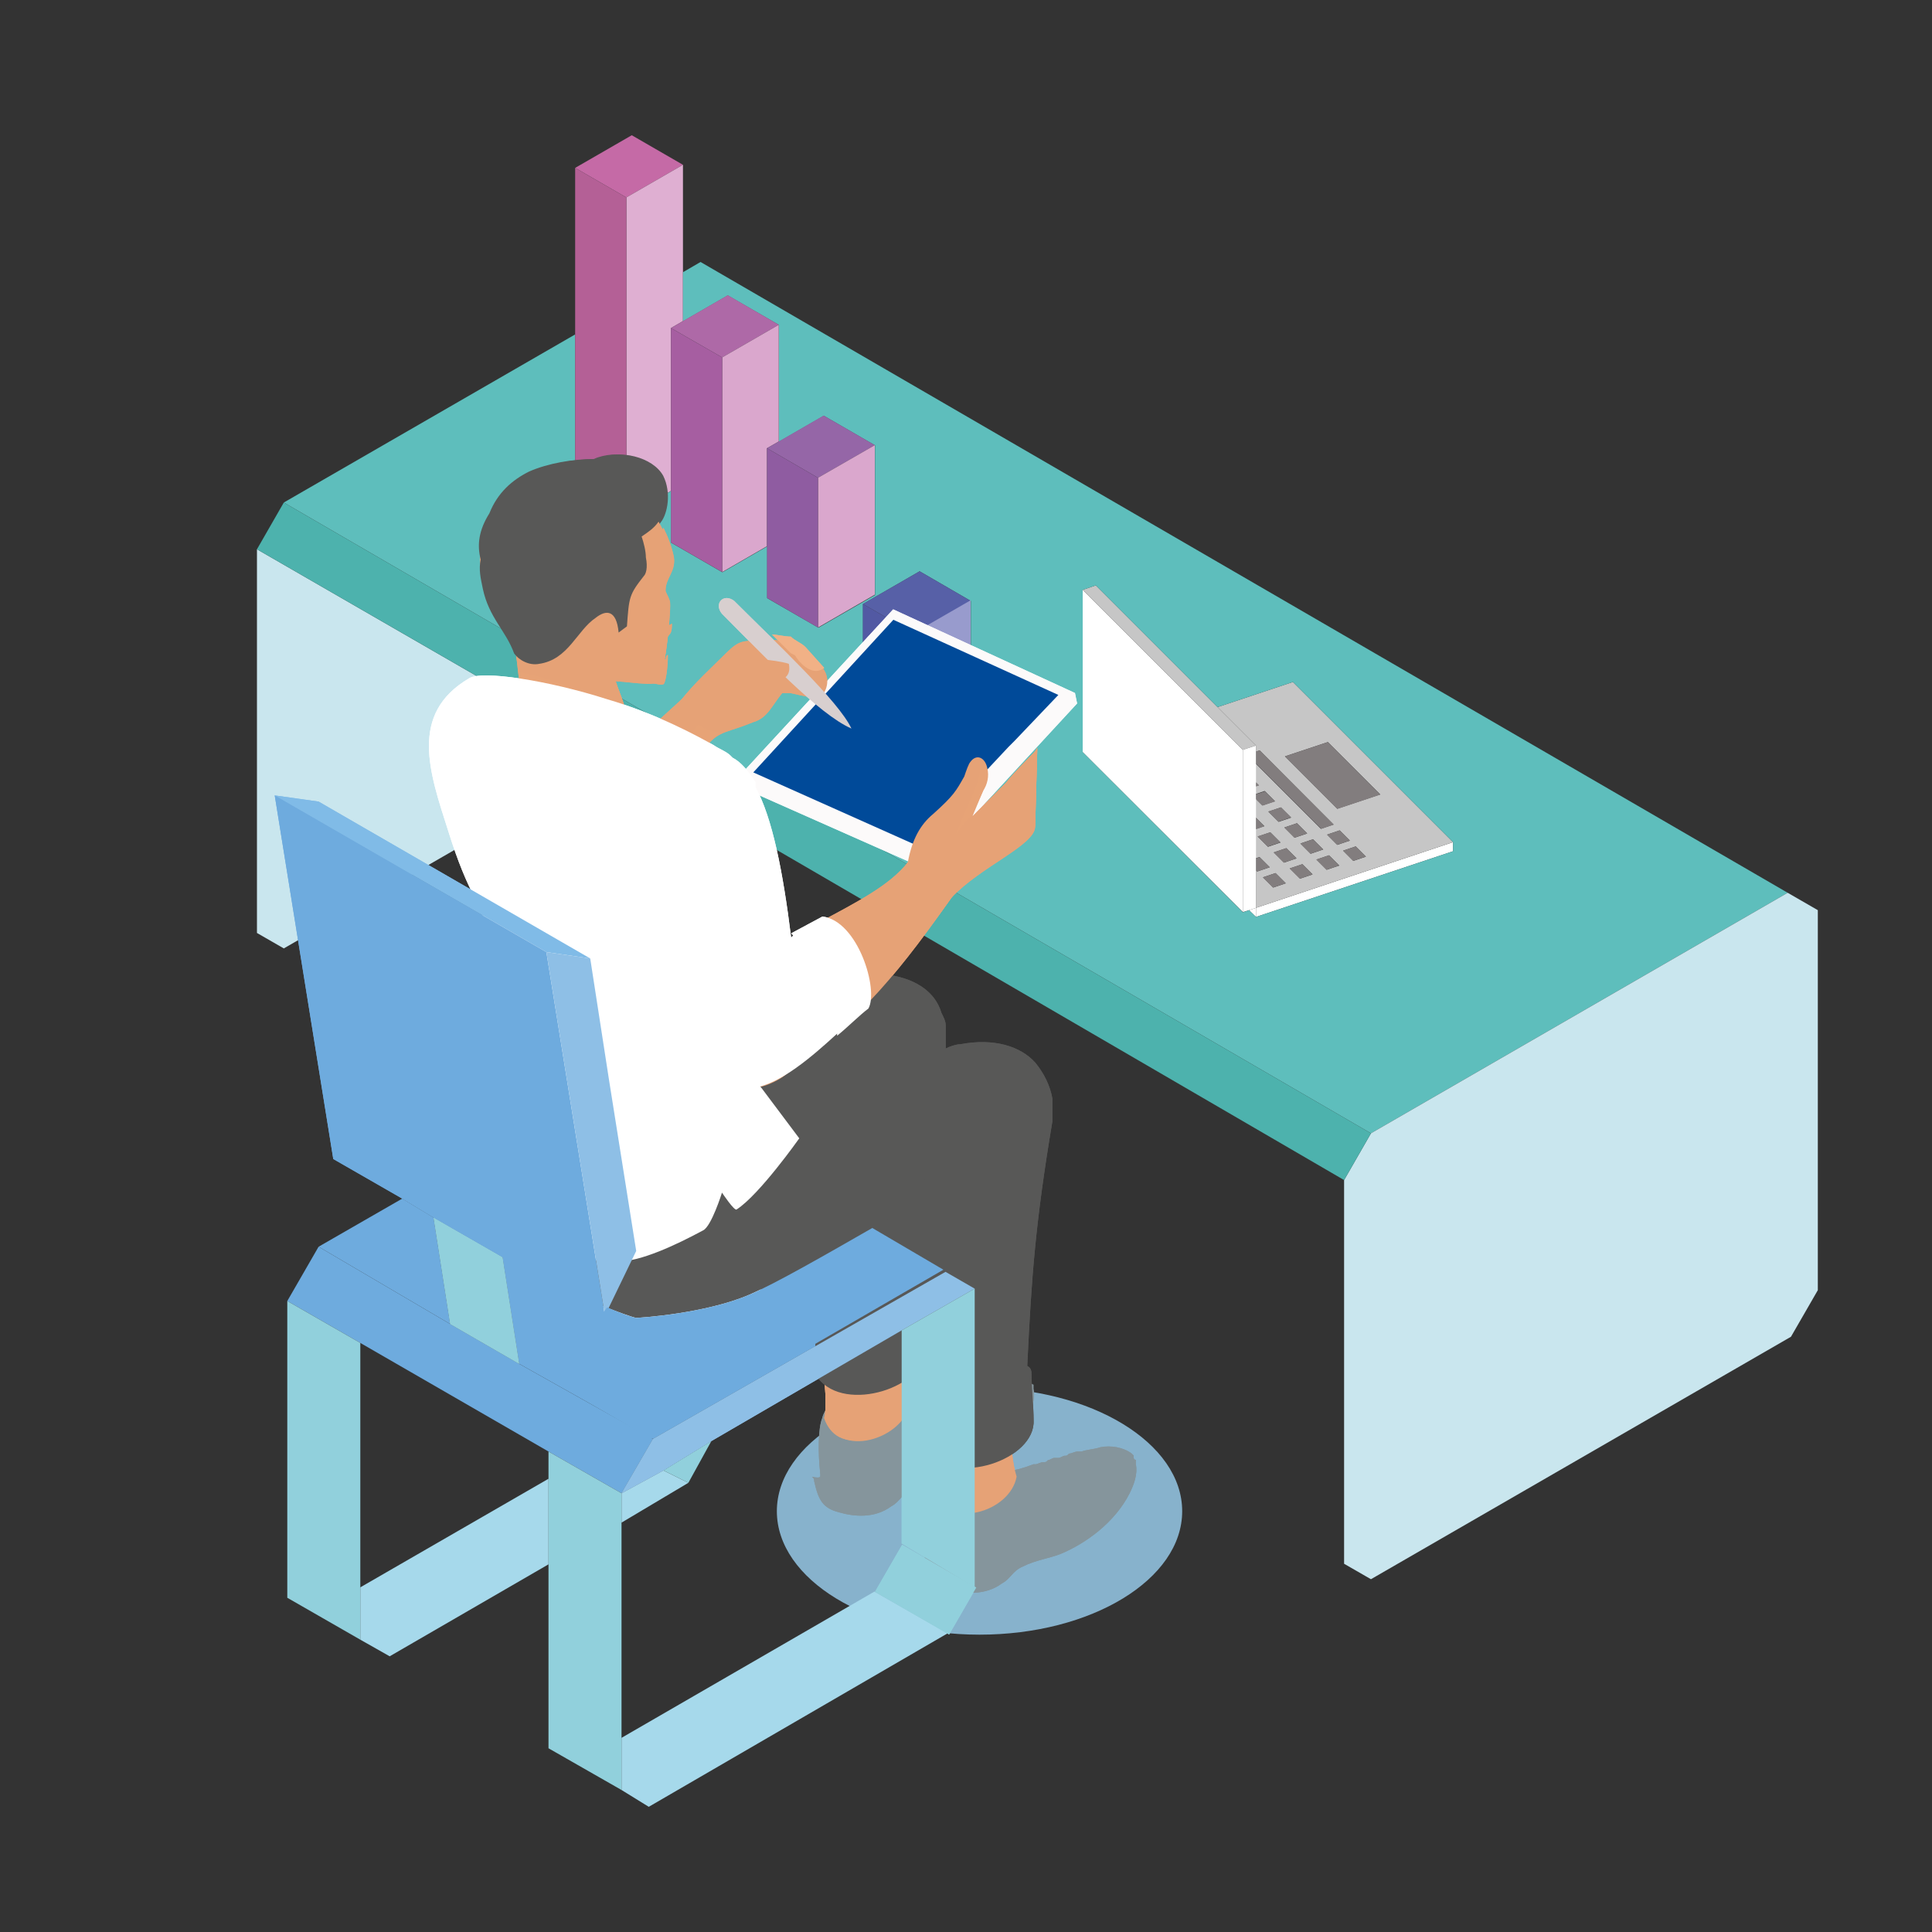
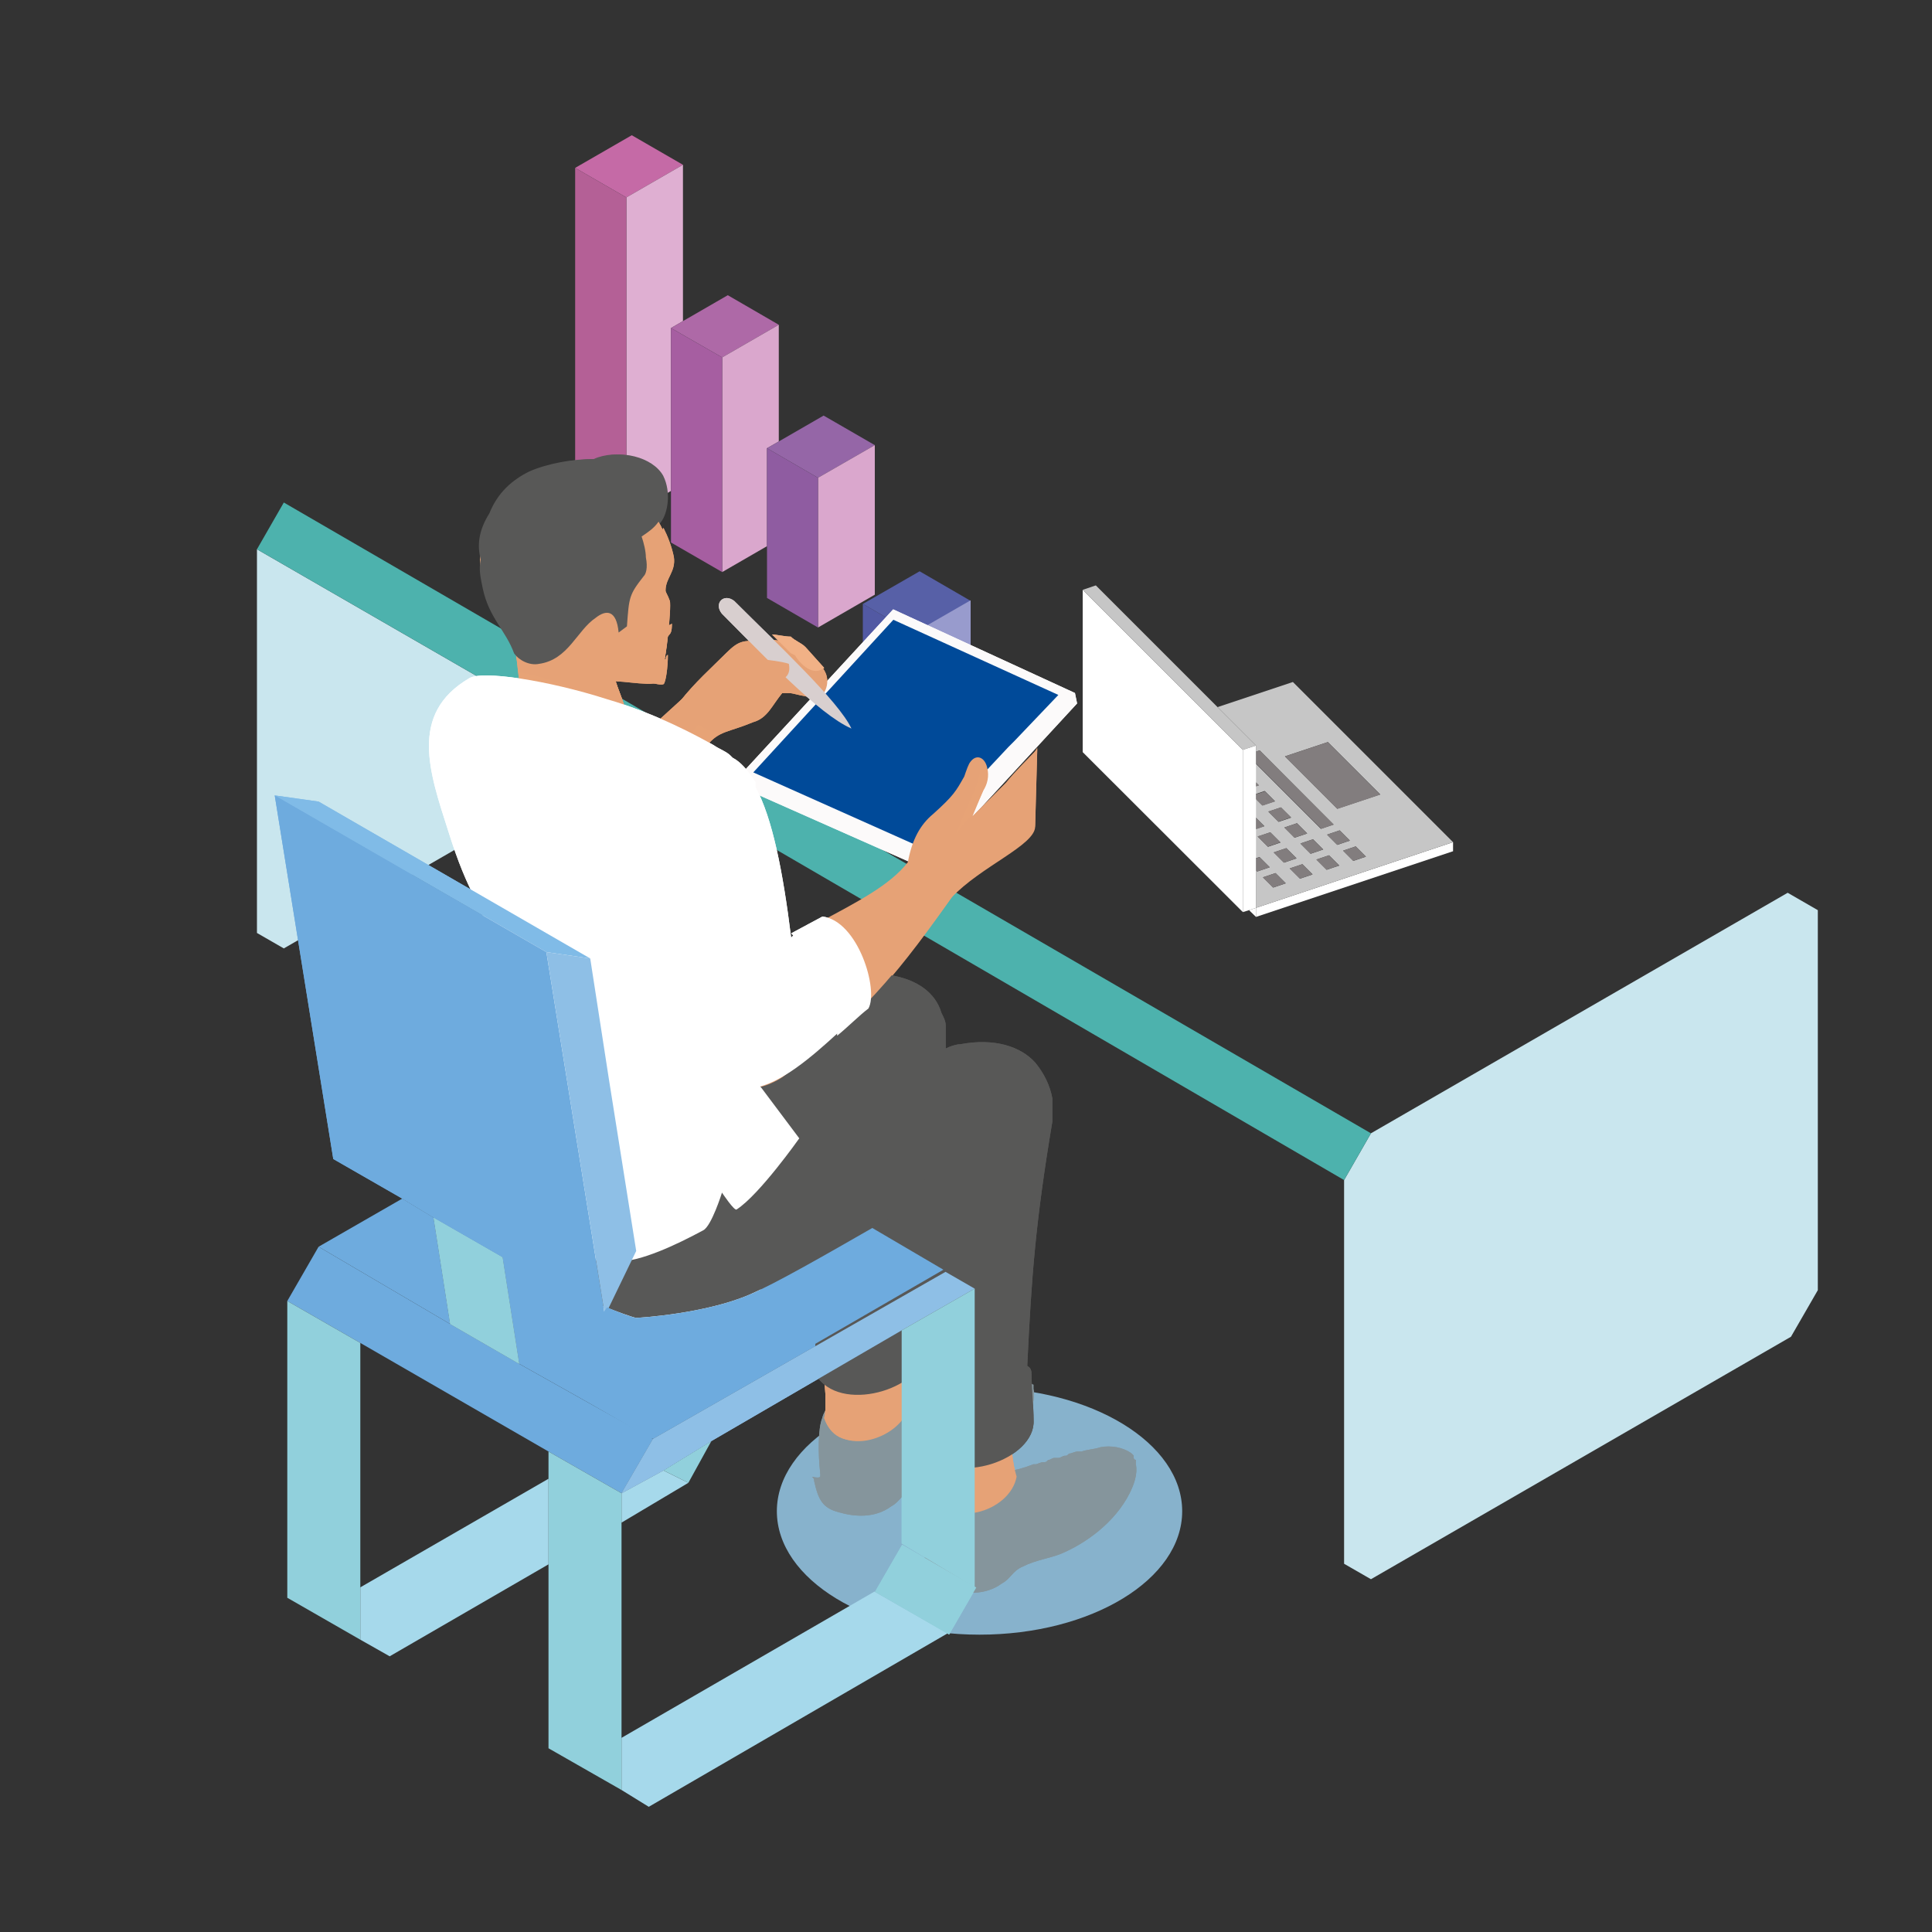
<svg xmlns="http://www.w3.org/2000/svg" version="1.1" x="0px" y="0px" viewBox="0 0 1000 1000" style="enable-background:new 0 0 1000 1000;" xml:space="preserve">
  <rect x="0" y="0" width="1000" height="1000" fill="#333333" stroke="none" />
  <style type="text/css">
	.st0{display:none;}
	.st1{display:inline;fill:#95C7ED;}
	.st2{fill:#F5C8AA;}
	.st3{fill-rule:evenodd;clip-rule:evenodd;fill:#189CA4;}
	.st4{fill:#87B2CC;}
	.st5{fill:#FFFFFF;}
	.st6{fill:#C6C6C6;}
	.st7{fill:#827D7E;}
	.st8{fill:#C9E6EE;}
	.st9{fill:#C56AA6;}
	.st10{fill:#DFAFD2;}
	.st11{fill:#5EBEBC;}
	.st12{fill:#B46096;}
	.st13{fill:#AE69A7;}
	.st14{fill:#DAA7CD;}
	.st15{fill:#A65EA1;}
	.st16{fill:#9566A7;}
	.st17{fill:#8F5CA1;}
	.st18{fill:#4DB2AD;}
	.st19{fill:#5760A7;}
	.st20{fill:#989BCD;}
	.st21{fill:#5259A3;}
	.st22{fill:#6EABDE;}
	.st23{fill:#91D0DC;}
	.st24{fill:#8EBFE6;}
	.st25{fill:#A6D9EB;}
	.st26{fill:#80BBE7;}
	.st27{fill-rule:evenodd;clip-rule:evenodd;fill:#85959C;}
	.st28{fill-rule:evenodd;clip-rule:evenodd;fill:#E6A276;}
	.st29{fill-rule:evenodd;clip-rule:evenodd;fill:#FFEABD;}
	.st30{fill-rule:evenodd;clip-rule:evenodd;fill:#585857;}
	.st31{fill-rule:evenodd;clip-rule:evenodd;fill:#FCFAFA;}
	.st32{fill-rule:evenodd;clip-rule:evenodd;fill:#C72C2C;}
	.st33{fill-rule:evenodd;clip-rule:evenodd;fill:#004A99;}
	.st34{fill-rule:evenodd;clip-rule:evenodd;fill:#E7A376;}
	.st35{fill-rule:evenodd;clip-rule:evenodd;fill:#D8CFCF;}
	.st36{fill-rule:evenodd;clip-rule:evenodd;fill:#F1B186;}
	.st37{fill-rule:evenodd;clip-rule:evenodd;fill:#DB4E4F;}
	.st38{fill-rule:evenodd;clip-rule:evenodd;fill:#FFFFFF;}
	.st39{opacity:0.5;fill:#8FDAF6;}
	.st40{fill:#BFDBDF;}
	.st41{fill:#B5D6DA;}
	.st42{fill:#A1ACB3;}
	.st43{fill:#3C3C3B;}
	.st44{fill:#F1B186;}
	.st45{fill:#B3B3B2;}
	.st46{fill:#446B70;}
	.st47{fill:#335056;}
	.st48{fill:#497278;}
	.st49{fill:#474449;}
	.st50{fill:#62939C;}
	.st51{fill:#63959F;}
	.st52{fill:#353338;}
	.st53{fill:#D4D3D3;}
	.st54{fill:#E8E7E7;}
	.st55{fill:#E88184;}
	.st56{fill:#3C6066;}
	.st57{fill:#7B8E95;}
	.st58{fill:#6F6F6E;}
	.st59{fill-rule:evenodd;clip-rule:evenodd;fill:#AFDCE0;}
	.st60{fill-rule:evenodd;clip-rule:evenodd;fill:#3C3C3B;}
	.st61{fill-rule:evenodd;clip-rule:evenodd;fill:#24B3A9;}
	.st62{fill-rule:evenodd;clip-rule:evenodd;fill:#54B5BB;}
	.st63{fill:#EBEBEB;}
	.st64{fill:#EFF6F7;}
	.st65{fill:#A8CD4A;}
	.st66{fill-rule:evenodd;clip-rule:evenodd;fill:#E1F2FD;}
	.st67{fill-rule:evenodd;clip-rule:evenodd;fill:#634E42;}
	.st68{fill-rule:evenodd;clip-rule:evenodd;fill:#7C6A60;}
	.st69{fill:#E6305B;}
	.st70{fill:#66C4D9;}
	.st71{fill:#73C4C6;}
	.st72{fill:#E9A48B;}
	.st73{fill:#E7E3E7;}
	.st74{fill:#E7317A;}
	.st75{fill:#A072AE;}
	.st76{fill:#D5E7E1;}
	.st77{fill:#79787B;}
	.st78{fill:#525255;}
	.st79{fill:#3E3D3F;}
	.st80{fill:#4880C1;}
	.st81{fill:#B2CE5A;}
	.st82{fill:#ECECEC;}
	.st83{fill:#868686;}
	.st84{fill:#575756;}
	.st85{fill:#737373;}
	.st86{fill:#B3B3B3;}
	.st87{fill:#CFCFCF;}
	.st88{fill:#A3A3A3;}
	.st89{fill:#878787;}
	.st90{fill:#CBE9FB;}
	.st91{clip-path:url(#XMLID_00000101795984691785372530000008116351941518463630_);fill:#B17F49;}
	.st92{fill-rule:evenodd;clip-rule:evenodd;fill:#C0DA7A;}
	.st93{fill-rule:evenodd;clip-rule:evenodd;fill:#8C9295;}
	
		.st94{clip-path:url(#XMLID_00000099656846316872707530000009529025623739177864_);fill-rule:evenodd;clip-rule:evenodd;fill:#8C9295;}
	
		.st95{clip-path:url(#XMLID_00000003080228777139263200000013107049991285389221_);fill-rule:evenodd;clip-rule:evenodd;fill:#8C9295;}
	.st96{fill-rule:evenodd;clip-rule:evenodd;fill:#B1D25A;}
	.st97{fill-rule:evenodd;clip-rule:evenodd;fill:#878787;}
	.st98{fill-rule:evenodd;clip-rule:evenodd;fill:#CA9E67;}
	.st99{fill-rule:evenodd;clip-rule:evenodd;fill:#CBE9FB;}
	.st100{fill-rule:evenodd;clip-rule:evenodd;fill:#925F36;}
	.st101{fill-rule:evenodd;clip-rule:evenodd;fill:#95C11F;}
	.st102{fill-rule:evenodd;clip-rule:evenodd;fill:#B3B7B9;}
	.st103{fill:#ADDCF3;}
	.st104{fill:#A3CDEC;}
	.st105{opacity:0.73;fill:#A3CDEC;}
	.st106{fill:#A1DEF3;}
	.st107{fill:#222A53;}
	.st108{fill:#686E8A;}
	.st109{opacity:0.73;fill:#ECF8FD;}
	.st110{fill:#878786;}
	.st111{fill:#E5F0F2;}
	.st112{fill:#9A9293;}
	.st113{fill:#2BAEE5;}
	.st114{fill:#E55459;}
	.st115{fill:#BC426E;}
	.st116{fill:#FCCD61;}
	.st117{fill:#A29096;}
	.st118{fill:#AAE1F4;}
	.st119{fill:#85959C;}
	.st120{fill:#D0D0D0;}
	.st121{fill:#7B7F88;}
	.st122{fill:#ECEEEF;}
	.st123{fill:#EDEDED;}
	.st124{fill:#F5F7F7;}
	.st125{fill:#004A99;}
	.st126{fill:#4F4F4F;}
	.st127{fill:#9E9E9E;}
	.st128{fill:#B0B0B0;}
	.st129{fill:#888888;}
	.st130{fill:#707070;}
	.st131{fill:#5C5C5C;}
	.st132{fill:#363636;}
	.st133{fill:#BBBBBB;}
	.st134{fill:#7E7E7E;}
	.st135{fill:#939393;}
	.st136{fill:#414141;}
	.st137{fill:#2A2A2A;}
	.st138{fill:#ABABAB;}
	.st139{fill:#BEBEBE;}
	.st140{fill:#777777;}
	.st141{fill:#898989;}
	.st142{fill:#2FB3B8;}
	.st143{fill:#FDC306;}
	.st144{fill:#9FDFF8;}
	.st145{fill:#ACD1D6;}
	.st146{fill:#D1E6E8;}
	.st147{fill:#A3CCD1;}
	.st148{fill:#BE6815;}
	.st149{fill:#484747;}
	.st150{fill:#828384;}
	.st151{fill:#494849;}
	.st152{fill:#5F5F61;}
	.st153{fill:#5A5A5B;}
	.st154{fill:#A2ADB5;}
	.st155{fill:#FDF370;}
	.st156{clip-path:url(#XMLID_00000162354642222436129720000014574940868570246319_);}
	.st157{fill-rule:evenodd;clip-rule:evenodd;fill:#A3CCD1;}
	.st158{fill-rule:evenodd;clip-rule:evenodd;fill:#026BB2;}
	.st159{fill:#C6E4CA;}
	.st160{fill:#9CD0A4;}
	.st161{fill:#74BD7E;}
	.st162{fill:#A3897A;}
	.st163{fill:#9BC52F;}
	.st164{fill:#AFD057;}
	.st165{clip-path:url(#XMLID_00000109026444609306740540000008183031685619843200_);fill:#7E4E24;}
	.st166{fill:#6C6C6C;}
	.st167{fill:#9A9A9A;}
	.st168{fill:#42C0F0;}
	.st169{fill:#68B9E8;}
	.st170{fill:#D1E5E8;}
	.st171{fill:#00A3AE;}
	.st172{fill:#57BECB;}
	.st173{fill-rule:evenodd;clip-rule:evenodd;fill:#A1D182;}
	.st174{fill-rule:evenodd;clip-rule:evenodd;fill:#C6C6C5;}
	.st175{fill-rule:evenodd;clip-rule:evenodd;fill:#DADADA;}
	.st176{fill-rule:evenodd;clip-rule:evenodd;fill:#EFF6F7;}
	.st177{fill-rule:evenodd;clip-rule:evenodd;fill:#E5A980;}
	.st178{fill-rule:evenodd;clip-rule:evenodd;fill:#DBF0FC;}
	.st179{fill-rule:evenodd;clip-rule:evenodd;fill:#4D3634;}
	.st180{fill-rule:evenodd;clip-rule:evenodd;fill:#62B22F;}
	.st181{fill-rule:evenodd;clip-rule:evenodd;fill:#D69B4F;}
	.st182{fill-rule:evenodd;clip-rule:evenodd;fill:#86C45F;}
	.st183{fill:#EEF8FE;}
	.st184{clip-path:url(#SVGID_00000089567242331801922380000003354733884550576547_);}
	.st185{fill:#E2F2FD;}
	.st186{fill:#52C2F0;}
	.st187{fill:#E0F2FD;}
	.st188{fill:#7F807E;}
	.st189{fill:#EED4DC;}
	.st190{fill:#FBDBD8;}
	.st191{fill:#E5B6C7;}
	.st192{fill:#FADCEA;}
	.st193{fill:#EC6154;}
	.st194{fill:#EF7E73;}
	.st195{fill:#3D8A64;}
	.st196{fill:#E94839;}
	.st197{fill:#FDCA24;}
	.st198{fill:#8A7171;}
	.st199{fill:#FDD44C;}
	.st200{fill:#D0AA79;}
	.st201{fill:#DABB94;}
	.st202{fill:#7A6A58;}
	.st203{fill:#94C11F;}
	.st204{fill:#634E42;}
	.st205{fill:#A4CA3E;}
	.st206{fill:#62A250;}
	.st207{fill:#E94C3D;}
	.st208{fill:#EB584B;}
	.st209{fill:#E84334;}
	.st210{fill:#876E6D;}
	.st211{fill:#ED6D61;}
	.st212{fill:#80B371;}
	.st213{fill:#64A352;}
	.st214{fill:#D7EBE0;}
	.st215{fill:#B4D3D0;}
	.st216{fill:#719DC0;}
	.st217{fill:#C2DBD8;}
	.st218{opacity:0.54;fill:#FFFFFF;}
	.st219{opacity:0.3;fill:url(#SVGID_00000181088141445950700860000001874485671105801148_);}
	.st220{fill:none;}
	.st221{fill:#E7F3EC;}
	.st222{fill:#DCEBF7;}
	.st223{fill:#A8DFE1;}
	.st224{opacity:0.3;fill:#FFFFFF;}
	.st225{fill:#D1E9D4;}
	.st226{fill:#77CFEE;}
	.st227{fill:#9BCFA2;}
	.st228{clip-path:url(#XMLID_00000000204289769010072910000007241900484310837120_);}
	.st229{fill:#00A2A8;}
	.st230{fill:#8DBEE6;}
	.st231{fill:#7BCBE0;}
	.st232{opacity:0.75;}
	.st233{opacity:0.75;fill:#FFFFFF;}
	.st234{fill:#EFEFF0;}
	.st235{fill:#E2F1F7;}
	.st236{fill:#C7E6EE;}
	.st237{fill:#65787D;}
	.st238{fill:#F3E600;}
	.st239{fill:#92C891;}
	.st240{fill:#F5AE98;}
	.st241{fill:#CBCACA;}
	.st242{fill:#82CCDE;}
	.st243{fill:#F6EB62;}
	.st244{fill:#F3D2C4;}
	.st245{opacity:0.75;fill:#7BBB50;}
	.st246{opacity:0.75;fill:#A3CCD1;}
	.st247{opacity:0.26;}
	.st248{fill:#81C97E;}
	.st249{fill:#C4DFF3;}
	.st250{fill:#CCE8EB;}
	.st251{opacity:0.8;}
	.st252{fill:#9DCC7E;}
	.st253{fill:#B71918;}
	.st254{fill:#DA0E15;}
	.st255{fill:#2DAB66;}
	.st256{fill:#BD1622;}
	.st257{fill:#AFDCE0;}
	.st258{fill:#916036;}
	.st259{fill-rule:evenodd;clip-rule:evenodd;fill:#916036;}
	.st260{fill-rule:evenodd;clip-rule:evenodd;fill:#B17F49;}
	.st261{fill-rule:evenodd;clip-rule:evenodd;fill:#94C11F;}
	.st262{fill-rule:evenodd;clip-rule:evenodd;fill:#74BD7E;}
	.st263{fill-rule:evenodd;clip-rule:evenodd;fill:#B6D567;}
	.st264{fill-rule:evenodd;clip-rule:evenodd;fill:#422918;}
	.st265{fill-rule:evenodd;clip-rule:evenodd;fill:#B5DCBB;}
	.st266{opacity:0.67;}
	.st267{opacity:0.57;}
	.st268{opacity:0.5;fill:#FFFFFF;}
	.st269{fill-rule:evenodd;clip-rule:evenodd;fill:#868685;}
	.st270{fill-rule:evenodd;clip-rule:evenodd;fill:#F39D4B;}
	.st271{fill-rule:evenodd;clip-rule:evenodd;fill:#A4A4A3;}
	.st272{fill-rule:evenodd;clip-rule:evenodd;fill:#CEA8C3;}
	.st273{fill:#FEEDE4;}
	.st274{fill:#FEF2EB;}
	.st275{fill:#FEF6F1;}
	.st276{fill:#FFFBF8;}
	.st277{fill-rule:evenodd;clip-rule:evenodd;fill:#9B9A9A;}
	.st278{fill-rule:evenodd;clip-rule:evenodd;fill:#00A2A8;}
	.st279{fill-rule:evenodd;clip-rule:evenodd;fill:#6EC7DB;}
	.st280{fill-rule:evenodd;clip-rule:evenodd;fill:#F0B085;}
	.st281{fill:#6EC7DB;}
	.st282{fill:#F0B085;}
	.st283{fill-rule:evenodd;clip-rule:evenodd;fill:#E4A980;}
	.st284{fill-rule:evenodd;clip-rule:evenodd;fill:#CFC2B8;}
	.st285{fill-rule:evenodd;clip-rule:evenodd;fill:#DED5CE;}
	.st286{fill-rule:evenodd;clip-rule:evenodd;fill:#BAD9DD;}
	.st287{fill-rule:evenodd;clip-rule:evenodd;fill:#C8E2CF;}
	.st288{fill-rule:evenodd;clip-rule:evenodd;fill:#D9D9D9;}
	.st289{fill-rule:evenodd;clip-rule:evenodd;fill:#484F71;}
	.st290{fill-rule:evenodd;clip-rule:evenodd;fill:#683B11;}
	.st291{fill-rule:evenodd;clip-rule:evenodd;fill:#8D91A7;}
	.st292{fill-rule:evenodd;clip-rule:evenodd;fill:#D0E5E7;}
	.st293{fill-rule:evenodd;clip-rule:evenodd;fill:#42C0F0;}
	.st294{fill-rule:evenodd;clip-rule:evenodd;fill:#006633;}
	.st295{fill-rule:evenodd;clip-rule:evenodd;fill:#84D6F5;}
	.st296{fill-rule:evenodd;clip-rule:evenodd;fill:#D8ECDB;}
	.st297{fill:#F5AE6B;}
	.st298{fill:#F9CA9E;}
	.st299{fill:#E2F3FD;}
</style>
  <g id="BG" class="st0">
    <rect y="0" class="st1" width="1000" height="1000" />
  </g>
  <g id="Illu">
    <g>
      <polygon class="st5" points="752.1,440.6 650.1,474.6 650.1,469.9 752.1,435.9   " />
      <polygon class="st5" points="650.1,474.6 646.5,471.1 650.1,469.9   " />
      <polygon class="st5" points="643.3,472.1 560.4,389.3 560.4,305.3 643.3,388.1   " />
      <path class="st6" d="M701.7,438.1l-6.5,2.2l5.3,5.3l6.5-2.2L701.7,438.1z M693.4,429.8l-6.5,2.2l5.3,5.3l6.5-2.2L693.4,429.8z     M687.9,442.7l-6.5,2.2l5.3,5.3l6.5-2.2L687.9,442.7z M679.6,434.4l-6.5,2.2l5.3,5.3l6.5-2.2L679.6,434.4z M671.3,426.1l-6.5,2.2    l5.3,5.3l6.5-2.2L671.3,426.1z M663,417.9l-6.5,2.2l5.3,5.3l6.5-2.2L663,417.9z M674.1,447.3l-6.5,2.2l5.3,5.3l6.5-2.2    L674.1,447.3z M665.8,439l-6.5,2.2l5.3,5.3l6.5-2.2L665.8,439z M657.5,430.8l-6.5,2.2l5.3,5.3l6.5-2.2L657.5,430.8z M653.7,454.1    l5.3,5.3l6.5-2.2l-5.3-5.3L653.7,454.1z M665.1,391.5l27.1,27.1l22.2-7.4l-27.1-27.1L665.1,391.5z M669.2,353l82.9,82.9l-102,34    v-19.4l0.6,0.6l6.5-2.2l-5.3-5.3l-1.9,0.6v-15.1l4.4-1.5l-4.4-4.4v-9.7l3.4,3.4l6.5-2.2l-5.3-5.3l-4.7,1.6v-4l1.6-0.5l-1.6-1.6    v-9.7l33.8,33.8l6.5-2.2L652,388.4l-1.9,0.6v-3.1L630.2,366L669.2,353z" />
      <polygon class="st7" points="650.1,444.3 651.9,443.7 657.2,448.9 650.7,451.1 650.1,450.5   " />
      <polygon class="st7" points="650.1,423.3 654.4,427.7 650.1,429.2   " />
      <polygon class="st7" points="650.1,404.9 651.7,406.5 650.1,407.1   " />
      <polygon class="st7" points="650.1,411.1 654.7,409.6 660,414.8 653.5,417 650.1,413.6   " />
      <polygon class="st7" points="652,388.4 690.4,426.8 683.9,429 650.1,395.2 650.1,389   " />
      <polygon class="st6" points="560.4,305.3 567.2,303 630.2,366 650.1,385.9 643.3,388.1   " />
      <polygon class="st5" points="643.3,388.1 650.1,385.9 650.1,389 650.1,395.2 650.1,404.9 650.1,407.1 650.1,411.1 650.1,413.6     650.1,423.3 650.1,429.2 650.1,444.3 650.1,450.5 650.1,469.9 646.5,471.1 643.3,472.1   " />
      <polygon class="st8" points="319,391.6 146.9,490.9 133,482.9 133,284.3   " />
      <polygon class="st9" points="297.7,86.9 327,70 353.5,85.3 324.2,102.2   " />
      <polygon class="st10" points="324.2,102.2 353.5,85.3 353.5,140.8 353.5,166.2 347.3,169.8 347.3,254.1 324.2,267.5   " />
-       <path class="st11" d="M502.4,311L476,295.7l-29.3,16.9v25.5l26.5,15.3l29.3-16.9V311z M650.1,474.6l102-34v-4.7L669.2,353l-39,13    l-63-63l-6.8,2.3v84l82.9,82.9l3.2-1.1L650.1,474.6z M324.2,267.5l23.2-13.4v26.8l26.5,15.3l23.2-13.4v26.8l26.5,15.3l29.3-16.9    v-77.5l-26.5-15.3l-23.2,13.4v-60.4l-26.5-15.3l-23.2,13.4v-25.4l9.1-5.3l562.7,326.5L709.6,586.6L146.9,260.1l150.8-87v79.1    L324.2,267.5z" />
      <polygon class="st12" points="324.2,102.2 324.2,267.5 297.7,252.2 297.7,173.1 297.7,86.9   " />
      <polygon class="st13" points="376.7,152.8 403.1,168.1 373.8,185 347.3,169.8 353.5,166.2   " />
      <polygon class="st14" points="403.1,168.1 403.1,228.5 397,232 397,282.7 373.8,296.1 373.8,185   " />
      <polygon class="st15" points="373.8,296.1 347.3,280.8 347.3,254.1 347.3,169.8 373.8,185   " />
      <polygon class="st16" points="426.3,215.1 452.8,230.4 423.4,247.3 397,232 403.1,228.5   " />
      <polygon class="st14" points="423.4,247.3 452.8,230.4 452.8,307.8 423.4,324.8   " />
      <polygon class="st17" points="397,232 423.4,247.3 423.4,324.8 397,309.5 397,282.7   " />
      <polygon class="st8" points="695.7,809.4 695.7,610.8 709.6,586.6 925.3,462.1 940.9,471.1 940.9,667.8 927,691.9 709.6,817.4       " />
      <polygon class="st18" points="133,284.3 146.9,260.1 709.6,586.6 695.7,610.8 319,391.6   " />
      <polygon class="st19" points="476,295.7 502.4,311 473.1,327.9 446.6,312.6   " />
      <polygon class="st20" points="502.4,310.7 502.4,336.4 472.9,353.4 472.9,327.7   " />
      <polygon class="st21" points="473.1,353.4 446.6,338.2 446.6,312.6 473.1,327.9   " />
      <polygon class="st7" points="692.2,418.7 665.1,391.5 687.3,384.1 714.4,411.3   " />
      <polygon class="st7" points="658.9,459.4 653.7,454.1 660.2,451.9 665.5,457.2   " />
      <polygon class="st7" points="650.9,432.9 657.5,430.8 662.7,436 656.2,438.2   " />
      <polygon class="st7" points="659.2,441.2 665.8,439 671,444.3 664.5,446.5   " />
      <polygon class="st7" points="667.5,449.5 674.1,447.3 679.3,452.6 672.8,454.8   " />
      <polygon class="st7" points="656.5,420 663,417.9 668.3,423.1 661.7,425.3   " />
      <polygon class="st7" points="664.8,428.3 671.3,426.1 676.6,431.4 670,433.6   " />
      <polygon class="st7" points="673.1,436.6 679.6,434.4 684.9,439.7 678.3,441.9   " />
      <polygon class="st7" points="681.3,444.9 687.9,442.7 693.1,448 686.6,450.2   " />
      <polygon class="st7" points="686.9,432 693.4,429.8 698.7,435.1 692.1,437.3   " />
      <polygon class="st7" points="695.2,440.3 701.7,438.1 707,443.4 700.4,445.6   " />
    </g>
    <ellipse class="st4" cx="507" cy="782.2" rx="104.9" ry="63.9" />
    <g>
      <g>
        <polygon class="st22" points="186.5,695.1 148.7,673.4 164.9,645.3 233,685.3 268.7,705.9 338,744.8 321.7,772.9 283.9,751.3         " />
        <polygon class="st23" points="148.7,673.4 186.5,695.1 186.5,821.6 186.5,848.7 148.7,827    " />
        <polygon class="st23" points="283.9,751.3 321.7,772.9 321.7,788.1 321.7,899.5 321.7,926.5 283.9,904.9 283.9,809.7      283.9,765.4    " />
        <polygon class="st24" points="321.7,772.9 338,744.8 489.4,658.3 504.5,667 466.7,688.6 368.2,745.9 343.4,761.1    " />
        <polygon class="st22" points="489.4,658.3 338,744.8 268.7,705.9 260.1,650.7 313.1,681 329.3,647.5 315.2,558.8 316.3,557.7         " />
        <polygon class="st25" points="335.8,935.2 321.7,926.5 321.7,899.5 452.6,823.8 490.5,845.4    " />
        <polygon class="st23" points="504.5,667 504.5,821.6 466.7,798.9 466.7,688.6    " />
        <polygon class="st23" points="268.7,705.9 233,685.3 224.4,630.2 260.1,650.7    " />
        <polygon class="st22" points="233,685.3 164.9,645.3 208.2,620.4 224.4,630.2    " />
        <polygon class="st25" points="283.9,809.7 201.7,857.3 186.5,848.7 186.5,821.6 283.9,765.4    " />
        <polygon class="st25" points="356.3,767.5 321.7,788.1 321.7,772.9 343.4,761.1    " />
        <polygon class="st23" points="368.2,745.9 356.3,767.5 343.4,761.1    " />
        <polygon class="st26" points="142.2,411.7 164.9,414.9 305.5,496.1 282.8,492.8    " />
        <polygon class="st22" points="172.5,599.9 142.2,411.7 282.8,492.8 313.1,681 260.1,650.7 224.4,630.2 208.2,620.4    " />
        <polygon class="st24" points="282.8,492.8 305.5,496.1 315.2,558.8 329.3,647.5 313.1,681    " />
        <rect x="465.1" y="800.6" transform="matrix(0.5 -0.866 0.866 0.5 -472.96 826.365)" class="st23" width="28.1" height="44.3" />
      </g>
      <g>
        <g>
          <g>
            <path class="st27" d="M424.5,762.1L424.5,762.1c-1.1-9.7-1.1-22.7,1.1-28.1c3.2-15.1,38.9-16.2,43.3-11.9       c7.6-1.1,22.7-8.7,47.6-11.9c5.4-1.1,11.9,0,16.2,3.2l0,0l0,0c0,0,0,0,1.1,1.1l0,0c0,0,0,0,0,1.1c0,0,0,1.1,1.1,1.1v1.1       c0,0,0,0,0,1.1l0,0l0,0c1.1,5.4-1.1,10.8-3.2,15.1c-5.4,9.7-14.1,18.4-23.8,24.9c7.6,0,14.1,0,15.1,2.2c2.2,0,6.5-1.1,11.9-3.2       h1.1l0,0c1.1,0,2.2-1.1,4.3-1.1l0,0l0,0l0,0c1.1,0,1.1,0,2.2-1.1l0,0c1.1,0,2.2-1.1,3.2-1.1l0,0c0,0,0,0,1.1,0l0,0h1.1l0,0       c1.1,0,2.2-1.1,3.2-1.1l0,0c1.1,0,1.1,0,2.2-1.1l0,0l0,0l0,0c1.1,0,3.2-1.1,4.3-1.1l0,0c1.1,0,2.2,0,2.2,0l0,0       c3.2-1.1,6.5-1.1,9.7-2.2c5.4-1.1,11.9,0,16.2,3.2l0,0l0,0c0,0,0,0,1.1,1.1l0,0c0,0,0,0,0,1.1c0,0,0,1.1,1.1,1.1v1.1       c0,0,0,0,0,1.1l0,0l0,0c1.1,5.4-1.1,10.8-3.2,15.1c-7.6,15.1-22.7,26-35.7,31.4c-5.4,2.2-13,3.2-19.5,6.5       c-5.4,2.2-6.5,6.5-10.8,8.7c-8.7,6.5-19.5,5.4-27,3.2c-8.7-2.2-10.8-6.5-13-16.2l0,0c0-1.1,0-1.1-1.1-2.2c0-1.1,0-2.2-1.1-4.3       l0,0c-1.1-9.7-1.1-22.7,1.1-28.1c0-1.1,1.1-2.2,1.1-3.2c-2.2,1.1-4.3,1.1-6.5,2.2c-5.4,2.2-6.5,6.5-10.8,8.7       c-8.7,6.5-19.5,5.4-27,3.2c-8.7-2.2-10.8-6.5-13-16.2l0,0c0-1.1,0-1.1-1.1-2.2C425.6,765.4,424.5,764.3,424.5,762.1z" />
            <path class="st28" d="M481.8,771.9c3.2-8.7-1.1-30.3-3.2-54.1l47.6-13c-3.2,27-4.3,45.4,0,59.5       C522.9,782.7,490.5,792.4,481.8,771.9z" />
            <path class="st28" d="M481.8,771.9c3.2-8.7-1.1-30.3-3.2-54.1l20.5-4.3l3.2,69.2C492.6,783.8,485,780.5,481.8,771.9z" />
          </g>
          <g>
            <path class="st28" d="M426.6,734c2.2-8.7-1.1-30.3-3.2-54.1l47.6-13c-3.2,27-4.3,45.4,0,59.5       C467.7,744.8,434.2,755.6,426.6,734z" />
            <path class="st28" d="M426.6,734c2.2-8.7-1.1-30.3-3.2-54.1l20.5-4.3l3.2,69.2C437.5,747,429.9,743.7,426.6,734z" />
            <g>
              <path class="st29" d="M481.8,718.9c1.1,1.1,2.2,3.2,2.2,4.3c1.1,2.2,2.2,5.4,3.2,9.7H485c-1.1-3.2-2.2-6.5-3.2-8.7        c-1.1-2.2-2.2-3.2-3.2-5.4L481.8,718.9z" />
              <path class="st29" d="M488.3,716.7c1.1,1.1,2.2,3.2,2.2,4.3c1.1,2.2,2.2,5.4,3.2,9.7h-2.2c-1.1-3.2-2.2-6.5-3.2-8.7        c-1.1-2.2-2.2-3.2-3.2-4.3C486.1,717.8,487.2,716.7,488.3,716.7z" />
              <path class="st29" d="M493.7,714.5c1.1,1.1,2.2,3.2,2.2,4.3c1.1,2.2,2.2,5.4,3.2,9.7h-2.2c-1.1-3.2-2.2-6.5-3.2-8.7        c-1.1-2.2-2.2-3.2-2.2-4.3C492.6,715.6,492.6,715.6,493.7,714.5z" />
              <path class="st29" d="M499.1,713.5c1.1,1.1,1.1,2.2,2.2,4.3c1.1,2.2,2.2,5.4,3.2,9.7h-2.2c-1.1-3.2-2.2-6.5-3.2-8.7        c-1.1-2.2-2.2-3.2-2.2-4.3C498,713.5,498,713.5,499.1,713.5z" />
              <path class="st29" d="M505.6,712.4c1.1,1.1,1.1,2.2,2.2,3.2c1.1,2.2,2.2,5.4,3.2,9.7h-2.2c-1.1-3.2-2.2-6.5-3.2-8.7        c-1.1-1.1-1.1-3.2-2.2-4.3C504.5,712.4,505.6,712.4,505.6,712.4z" />
            </g>
          </g>
          <path class="st30" d="M290.4,650.7c3.2,9.7,7.6,14.1,18.4,21.6c9.7,5.4,21.6,10.8,28.1,11.9c11.9,2.2,23.8,1.1,35.7-4.3      c1.1-1.1,4.3-2.2,6.5-3.2h1.1c9.7-4.3,24.9-11.9,42.2-20.6c0,7.6,1.1,15.1,1.1,21.6c-2.2,3.2-3.2,6.5-2.2,9.7      c1.1,8.7,1.1,21.6,2.2,26c14.1,18.4,56.2,4.3,55.2-15.1c0,6.5,1.1,11.9,1.1,17.3c-2.2,3.2-3.2,6.5-2.2,9.7      c1.1,8.7,1.1,21.6,2.2,26c14.1,18.4,56.2,4.3,55.2-16.2c0-6.5-1.1-18.4-1.1-23.8c0-1.1,0-3.2-2.2-4.3      c2.2-46.5,4.3-74.6,13-126.5c0-1.1,0-2.2,0-3.2c0-1.1,0-1.1,0-2.2v-1.1c0-1.1,0-2.2,0-3.2s0-1.1,0-2.2l0,0      c-1.1-6.5-4.3-13-8.7-18.4c-7.6-8.7-21.6-13-38.9-9.7c-2.2,0-5.4,1.1-7.6,2.2c0,0,0,0,0-1.1l0,0c0-1.1,0-3.2,0-4.3      c0,0,0,0,0-1.1c0,0,0,0,0-1.1c0-1.1,0-2.2,0-3.2l0,0v-1.1c0-2.2-1.1-4.3-2.2-6.5c-3.2-10.8-13-17.3-26-19.5h-1.1      c-1.1,0-3.2,0-4.3-1.1h-1.1c-2.2,0-4.3,0-5.4,0c-53,0-124.4,36.8-146,47.6l-9.7-4.3l-2.2-2.2v1.1l-27-10.8      C249.3,577.2,256.8,635.6,290.4,650.7z M475.3,671.3l-1.1-1.1c0-4.3,0-7.6,1.1-11.9C475.3,661.5,475.3,667,475.3,671.3z" />
          <g>
            <polygon class="st31" points="383.4,400.9 462.3,315.4 556.4,358.7 557.5,364.1 478.6,449.6 478.6,449.6 383.4,407.4      " />
            <g>
              <rect x="439.6" y="367.2" transform="matrix(0.732 -0.681 0.681 0.732 -129.968 404.737)" class="st32" width="20.6" height="1.1" />
              <path class="st33" d="M389.9,399.8l72.5-79l85.4,38.9l-22.7,23.8c-1.1,1.1-2.2,2.2-3.2,3.2l-47.6,50.8L389.9,399.8z" />
            </g>
          </g>
          <g>
            <path class="st28" d="M352,363c7.6-9.7,16.2-17.3,23.8-24.9c6.5-6.5,8.7-6.5,17.3-6.5c9.7-1.1,11.9,0,19.5,4.3       c6.5,3.2,11.9,9.7,13,13c4.3,11.9-20.5,9.7-22.7,9.7c-5.4,6.5-7.6,13-15.1,15.1c-13,5.4-17.3,4.3-23.8,11.9L352,363z" />
            <path class="st28" d="M380.1,354.4c8.7-7.6,9.7-9.7,21.6-15.1c6.5-1.1,9.7,0,15.1-2.2c3.2,2.2,8.7,6.5,10.8,11.9       c2.2,6.5-2.2,13-5.4,11.9c-7.6,0-13-3.2-17.3-2.2c-5.4,6.5-7.6,13-15.1,15.1c-13,5.4-17.3,4.3-23.8,11.9l-8.7-14.1L380.1,354.4       z" />
            <path class="st28" d="M290.4,416c24.9-19.5,41.1-34.6,66-57.3c-1.1,11.9,2.2,20.6,15.1,21.6c-11.9,7.6-42.2,62.7-57.3,71.4       c-9.7,6.5-26,6.5-32.4-3.2C277.4,439.8,279.5,426.8,290.4,416z" />
            <path class="st34" d="M361.7,374.9c2.2,2.2,5.4,3.2,10.8,4.3c-11.9,7.6-42.2,62.7-57.3,71.4c-9.7,6.5-26,6.5-32.4-3.2       C312,424.7,323.9,416,361.7,374.9z" />
            <path class="st35" d="M373.6,317.6c21.6,21.6,49.8,51.9,67.1,59.5c-6.5-14.1-38.9-44.3-60.6-66       C374.7,306.8,369.3,312.2,373.6,317.6z" />
            <path class="st28" d="M365,371.7c16.2,4.3,14.1-4.3,21.6-14.1c3.2-1.1,5.4-3.2,8.7-4.3c11.9,0,14.1-4.3,13-9.7       c-3.2-1.1-10.8-2.2-14.1-2.2c-18.4,4.3-29.2,3.2-42.2,22.7l6.5,13L365,371.7z" />
            <path class="st36" d="M416.9,334.9l9.7,10.8c-5.4,4.3-11.9-1.1-15.1-6.5l-2.2-1.1l-9.7-9.7c2.2,0,6.5,1.1,9.7,1.1       C411.5,331.7,414.7,332.7,416.9,334.9z" />
          </g>
          <path class="st37" d="M358.5,689.7c15.1-2.2,31.4-11.9,34.6-24.9c5.4-16.2,2.2-41.1,1.1-53c9.7,6.5,5.4-6.5,2.2-17.3      c-6.5-20.6-10.8-36.8-13-60.6c-6.5-46.5,17.3-99.5-2.2-134.1c-2.2-4.3-6.5-7.6-9.7-9.7c-11.9,1.1-18.4,1.1-24.9,11.9      c-11.9,20.6-9.7,56.2-5.4,91.9c4.3,29.2,9.7,58.4,20.5,81.1c24.9,56.2,40,91.9,2.2,112.5C363.9,687.5,361.7,688.6,358.5,689.7z" />
          <path class="st34" d="M317.4,346.8c1.1,8.7,5.4,14.1,7.6,26c-22.7,0-51.9,1.1-56.2-16.2c0-1.1,0-3.2,0-4.3l0,0l0,0      c-1.1-6.5-1.1-11.9-2.2-15.1C248.2,300.3,303.3,317.6,317.4,346.8z" />
          <path class="st28" d="M317.4,346.8c1.1,8.7,5.4,14.1,7.6,26c-2.2,0-5.4,0-7.6,0c-11.9-11.9-21.6-19.5-48.7-24.9      c-1.1-4.3-1.1-8.7-2.2-11.9C264.4,328.4,286,281.9,317.4,346.8z" />
          <path class="st28" d="M340.1,353.3c-4.3,2.2-23.8-2.2-23.8,0c-6.5-4.3-14.1,5.4-47.6-8.7c0-3.2-1.1-8.7-2.2-10.8      c-4.3-7.6-13-17.3-16.2-29.2c-4.3-19.5-1.1-40,17.3-51.9c33.5-22.7,72.5-2.2,80,35.7c1.1,7.6-4.3,10.8-4.3,17.3      c0,1.1,1.1,2.2,2.2,5.4C347.7,313.3,344.4,351.1,340.1,353.3z" />
          <path class="st28" d="M339,353.3c-2.2,1.1-10.8,0-17.3-3.2c-4.3-2.2-6.5-5.4-7.6-5.4c-2.2-1.1-7.6-9.7,2.2-23.8      c9.7-13-47.6,17.3-49.8,13c-4.3-7.6-13-17.3-16.2-29.2c-4.3-19.5-1.1-40,17.3-51.9c33.5-22.7,72.5-2.2,80,35.7      c1.1,7.6-4.3,10.8-4.3,17.3c0,1.1,1.1,2.2,2.2,5.4C347.7,313.3,344.4,351.1,339,353.3z" />
          <path class="st28" d="M340.1,353.3c-1.1,0-5.4,0-8.7-1.1c-2.2-3.2-5.4-9.7-4.3-13c1.1-11.9,7.6-21.6,8.7-26      c1.1-10.8-3.2-5.4,1.1-16.2c3.2-8.7,0-9.7-1.1-17.3c4.3-1.1,6.5-4.3,7.6-6.5c2.2,4.3,4.3,9.7,5.4,15.1      c1.1,7.6-4.3,10.8-4.3,17.3c0,1.1,1.1,2.2,2.2,5.4C347.7,313.3,344.4,351.1,340.1,353.3z" />
          <path class="st28" d="M318.5,321.9c-10.8-11.9-23.8,21.6-5.4,22.7C306.6,336,312,324.1,318.5,321.9z" />
          <path class="st28" d="M318.5,326.3c2.2-4.3,1.1-6.5-1.1-6.5c-2.2,0-5.4,3.2-7.6,8.7c-3.2,7.6,0,18.4,7.6,14.1      c-6.5,0-5.4-7.6-3.2-13C315.2,327.3,317.4,325.2,318.5,326.3z" />
          <path class="st28" d="M315.2,328.4c1.1,3.2,2.2,5.4,1.1,6.5c0,1.1-2.2,2.2-3.2,0C313.1,331.7,313.1,329.5,315.2,328.4z" />
          <path class="st28" d="M326.1,320.8c1.1,7.6,1.1,11.9,4.3,16.2c1.1,1.1,4.3,2.2,7.6,3.2c1.1-3.2,1.1-5.4,2.2-8.7      c1.1-4.3,3.2-6.5,7.6-8.7c0,1.1,0,4.3-1.1,5.4c-1.1,1.1-2.2,3.2-3.2,5.4c-1.1,2.2-1.1,4.3-1.1,7.6c1.1,0,1.1,0,2.2,0      c0,0,0-2.2,1.1-2.2c0,6.5-1.1,14.1-2.2,15.1c-2.2,1.1-11.9-2.2-17.3-4.3c-5.4-2.2-3.2-4.3-4.3-10.8c0-5.4,0-11.9,0-17.3      L326.1,320.8z" />
          <path class="st30" d="M254.7,265.7c4.3-10.8,11.9-17.3,20.5-21.6c9.7-4.3,22.7-6.5,33.5-6.5c11.9-5.4,29.2-1.1,34.6,8.7      c4.3,8.7,2.2,19.5-1.1,23.8c-2.2,3.2-5.4,5.4-8.7,7.6c1.1,3.2,2.2,7.6,2.2,10.8c1.1,5.4,0,8.7-1.1,9.7c-7.6,9.7-7.6,10.8-8.7,26      l-4.3,3.2c-1.1-11.9-6.5-11.9-11.9-7.6c-9.7,6.5-14.1,21.6-29.2,23.8c-5.4,1.1-10.8-2.2-13-5.4c-4.3-11.9-13-18.4-16.2-33.5      c-1.1-5.4-2.2-9.7-1.1-15.1C248.2,281.9,249.3,274.3,254.7,265.7z" />
-           <path class="st28" d="M376.9,512.3c22.7-30.3,74.6-42.2,93-66c2.2-11.9,6.5-19.5,13-24.9c10.8-9.7,11.9-11.9,16.2-19.5      c1.1-3.2,2.2-6.5,3.2-7.6c3.2-4.3,7.6-2.2,8.7,3.2c1.1,4.3,0,8.7-2.2,11.9l-5.4,13l17.3-17.3c4.3-5.4,11.9-13,16.2-17.3l-1.1,40      c0,9.7-28.1,20.6-43.3,36.8c-28.1,38.9-47.6,62.7-87.6,93c-11.9,7.6-21.6,6.5-28.1,3.2c-7.6-4.3-10.8-14.1-10.8-23.8      C367.2,527.4,370.4,520.9,376.9,512.3z" />
          <path class="st28" d="M399.6,539.3c23.8-11.9,68.1-61.7,89.8-85.4c7.6-8.7,10.8-13,16.2-17.3c7.6-5.4,14.1-9.7,17.3-15.1      c3.2-5.4,7.6-11.9,9.7-29.2c2.2-2.2,3.2-3.2,4.3-5.4l-1.1,40c0,9.7-30.3,22.7-41.1,34.6c-28.1,40-47.6,64.9-88.7,95.2      c-11.9,7.6-21.6,6.5-28.1,3.2c-7.6-4.3-10.8-14.1-10.8-23.8C367.2,527.4,379.1,549.1,399.6,539.3z" />
          <path class="st34" d="M503.4,421.4l5.4-11.9c2.2-5.4,4.3-14.1-2.2-16.2c2.2,5.4-1.1,13-3.2,18.4c-3.2,6.5-6.5,14.1-8.7,20.6      C498,426.8,501.3,423.6,503.4,421.4z" />
          <path class="st37" d="M412.6,485.2c9.7,2.2,34.6,33.5,32.4,37.9c-14.1,11.9-38.9,40-58.4,40c-4.3,0-7.6,0-9.7-2.2      c-4.3-2.2-6.5-6.5-8.7-11.9c9.7,9.7,32.4-2.2,57.3-27C424.5,520.9,418,501.5,412.6,485.2z" />
          <path class="st38" d="M232,430.1c-9.7-30.3-20.5-60.6,10.8-79c6.5-4.3,41.1,1.1,71.4,10.8c26,7.6,47.6,19.5,55.2,23.8      c3.2,2.2,6.5,3.2,8.7,5.4c0,0,0,0,1.1,1.1c4.3,2.2,7.6,6.5,10.8,10.8c0,1.1,1.1,1.1,1.1,2.2c0,0,0,0,0,1.1v1.1      c8.7,16.2,14.1,43.3,18.4,77.9l1.1-1.1l-1.1-1.1l16.2-8.7c18.4,2.2,29.2,37.9,23.8,47.6c-4.3,3.2-10.8,9.7-16.2,14.1V535      c-13,11.9-29.2,26-43.3,28.1c2.2,10.8,5.4,20.6,8.7,30.3c3.2,10.8,6.5,23.8-2.2,17.3c1.1,11.9,3.2,35.7-1.1,53      c-4.3,13-20.5,22.7-35.7,24.9c-67.1,9.7-104.9-55.2-106-116.8c0-28.1,8.7-51.9,2.2-81.1C248.2,464.7,242.8,464.7,232,430.1z" />
        </g>
        <g>
          <g>
            <path class="st27" d="M424.5,762.1L424.5,762.1c-1.1-9.7-1.1-22.7,1.1-28.1c3.2-15.1,38.9-16.2,43.3-11.9       c7.6-1.1,22.7-8.7,47.6-11.9c5.4-1.1,11.9,0,16.2,3.2l0,0l0,0c0,0,0,0,1.1,1.1l0,0c0,0,0,0,0,1.1c0,0,0,1.1,1.1,1.1v1.1       c0,0,0,0,0,1.1l0,0l0,0c1.1,5.4-1.1,10.8-3.2,15.1c-5.4,9.7-14.1,18.4-23.8,24.9c7.6,0,14.1,0,15.1,2.2c2.2,0,6.5-1.1,11.9-3.2       h1.1l0,0c1.1,0,2.2-1.1,4.3-1.1l0,0l0,0l0,0c1.1,0,1.1,0,2.2-1.1l0,0c1.1,0,2.2-1.1,3.2-1.1l0,0c0,0,0,0,1.1,0l0,0h1.1l0,0       c1.1,0,2.2-1.1,3.2-1.1l0,0c1.1,0,1.1,0,2.2-1.1l0,0l0,0l0,0c1.1,0,3.2-1.1,4.3-1.1l0,0c1.1,0,2.2,0,2.2,0l0,0       c3.2-1.1,6.5-1.1,9.7-2.2c5.4-1.1,11.9,0,16.2,3.2l0,0l0,0c0,0,0,0,1.1,1.1l0,0c0,0,0,0,0,1.1c0,0,0,1.1,1.1,1.1v1.1       c0,0,0,0,0,1.1l0,0l0,0c1.1,5.4-1.1,10.8-3.2,15.1c-7.6,15.1-22.7,26-35.7,31.4c-5.4,2.2-13,3.2-19.5,6.5       c-5.4,2.2-6.5,6.5-10.8,8.7c-8.7,6.5-19.5,5.4-27,3.2c-8.7-2.2-10.8-6.5-13-16.2l0,0c0-1.1,0-1.1-1.1-2.2c0-1.1,0-2.2-1.1-4.3       l0,0c-1.1-9.7-1.1-22.7,1.1-28.1c0-1.1,1.1-2.2,1.1-3.2c-2.2,1.1-4.3,1.1-6.5,2.2c-5.4,2.2-6.5,6.5-10.8,8.7       c-8.7,6.5-19.5,5.4-27,3.2c-8.7-2.2-10.8-6.5-13-16.2l0,0c0-1.1,0-1.1-1.1-2.2C425.6,765.4,424.5,764.3,424.5,762.1z" />
            <path class="st28" d="M481.8,771.9c3.2-8.7-1.1-30.3-3.2-54.1l47.6-13c-3.2,27-4.3,45.4,0,59.5       C522.9,782.7,490.5,792.4,481.8,771.9z" />
            <path class="st28" d="M481.8,771.9c3.2-8.7-1.1-30.3-3.2-54.1l20.5-4.3l3.2,69.2C492.6,783.8,485,780.5,481.8,771.9z" />
          </g>
          <g>
            <path class="st28" d="M426.6,734c2.2-8.7-1.1-30.3-3.2-54.1l47.6-13c-3.2,27-4.3,45.4,0,59.5       C467.7,744.8,434.2,755.6,426.6,734z" />
            <path class="st28" d="M426.6,734c2.2-8.7-1.1-30.3-3.2-54.1l20.5-4.3l3.2,69.2C437.5,747,429.9,743.7,426.6,734z" />
            <g>
              <path class="st29" d="M481.8,718.9c1.1,1.1,2.2,3.2,2.2,4.3c1.1,2.2,2.2,5.4,3.2,9.7H485c-1.1-3.2-2.2-6.5-3.2-8.7        c-1.1-2.2-2.2-3.2-3.2-5.4L481.8,718.9z" />
              <path class="st29" d="M488.3,716.7c1.1,1.1,2.2,3.2,2.2,4.3c1.1,2.2,2.2,5.4,3.2,9.7h-2.2c-1.1-3.2-2.2-6.5-3.2-8.7        c-1.1-2.2-2.2-3.2-3.2-4.3C486.1,717.8,487.2,716.7,488.3,716.7z" />
              <path class="st29" d="M493.7,714.5c1.1,1.1,2.2,3.2,2.2,4.3c1.1,2.2,2.2,5.4,3.2,9.7h-2.2c-1.1-3.2-2.2-6.5-3.2-8.7        c-1.1-2.2-2.2-3.2-2.2-4.3C492.6,715.6,492.6,715.6,493.7,714.5z" />
              <path class="st29" d="M499.1,713.5c1.1,1.1,1.1,2.2,2.2,4.3c1.1,2.2,2.2,5.4,3.2,9.7h-2.2c-1.1-3.2-2.2-6.5-3.2-8.7        c-1.1-2.2-2.2-3.2-2.2-4.3C498,713.5,498,713.5,499.1,713.5z" />
              <path class="st29" d="M505.6,712.4c1.1,1.1,1.1,2.2,2.2,3.2c1.1,2.2,2.2,5.4,3.2,9.7h-2.2c-1.1-3.2-2.2-6.5-3.2-8.7        c-1.1-1.1-1.1-3.2-2.2-4.3C504.5,712.4,505.6,712.4,505.6,712.4z" />
            </g>
          </g>
          <path class="st30" d="M290.4,650.7c3.2,9.7,7.6,14.1,18.4,21.6c9.7,5.4,21.6,10.8,28.1,11.9c11.9,2.2,23.8,1.1,35.7-4.3      c1.1-1.1,4.3-2.2,6.5-3.2h1.1c9.7-4.3,24.9-11.9,42.2-20.6c0,7.6,1.1,15.1,1.1,21.6c-2.2,3.2-3.2,6.5-2.2,9.7      c1.1,8.7,1.1,21.6,2.2,26c14.1,18.4,56.2,4.3,55.2-15.1c0,6.5,1.1,11.9,1.1,17.3c-2.2,3.2-3.2,6.5-2.2,9.7      c1.1,8.7,1.1,21.6,2.2,26c14.1,18.4,56.2,4.3,55.2-16.2c0-6.5-1.1-18.4-1.1-23.8c0-1.1,0-3.2-2.2-4.3      c2.2-46.5,4.3-74.6,13-126.5c0-1.1,0-2.2,0-3.2c0-1.1,0-1.1,0-2.2v-1.1c0-1.1,0-2.2,0-3.2s0-1.1,0-2.2l0,0      c-1.1-6.5-4.3-13-8.7-18.4c-7.6-8.7-21.6-13-38.9-9.7c-2.2,0-5.4,1.1-7.6,2.2c0,0,0,0,0-1.1l0,0c0-1.1,0-3.2,0-4.3      c0,0,0,0,0-1.1c0,0,0,0,0-1.1c0-1.1,0-2.2,0-3.2l0,0v-1.1c0-2.2-1.1-4.3-2.2-6.5c-3.2-10.8-13-17.3-26-19.5h-1.1      c-1.1,0-3.2,0-4.3-1.1h-1.1c-2.2,0-4.3,0-5.4,0c-53,0-124.4,36.8-146,47.6l-9.7-4.3l-2.2-2.2v1.1l-27-10.8      C249.3,577.2,256.8,635.6,290.4,650.7z" />
          <g>
            <polygon class="st31" points="383.4,400.9 462.3,315.4 556.4,358.7 557.5,364.1 478.6,449.6 478.6,449.6 383.4,407.4      " />
            <g>
              <rect x="439.6" y="367.2" transform="matrix(0.732 -0.681 0.681 0.732 -129.968 404.737)" class="st32" width="20.6" height="1.1" />
              <path class="st33" d="M389.9,399.8l72.5-79l85.4,38.9l-22.7,23.8c-1.1,1.1-2.2,2.2-3.2,3.2l-47.6,50.8L389.9,399.8z" />
            </g>
          </g>
          <g>
            <path class="st28" d="M352,363c7.6-9.7,16.2-17.3,23.8-24.9c6.5-6.5,8.7-6.5,17.3-6.5c9.7-1.1,11.9,0,19.5,4.3       c6.5,3.2,11.9,9.7,13,13c4.3,11.9-20.5,9.7-22.7,9.7c-5.4,6.5-7.6,13-15.1,15.1c-13,5.4-17.3,4.3-23.8,11.9L352,363z" />
            <path class="st28" d="M380.1,354.4c8.7-7.6,9.7-9.7,21.6-15.1c6.5-1.1,9.7,0,15.1-2.2c3.2,2.2,8.7,6.5,10.8,11.9       c2.2,6.5-2.2,13-5.4,11.9c-7.6,0-13-3.2-17.3-2.2c-5.4,6.5-7.6,13-15.1,15.1c-13,5.4-17.3,4.3-23.8,11.9l-8.7-14.1L380.1,354.4       z" />
            <path class="st28" d="M290.4,416c24.9-19.5,41.1-34.6,66-57.3c-1.1,11.9,2.2,20.6,15.1,21.6c-11.9,7.6-42.2,62.7-57.3,71.4       c-9.7,6.5-26,6.5-32.4-3.2C277.4,439.8,279.5,426.8,290.4,416z" />
            <path class="st34" d="M361.7,374.9c2.2,2.2,5.4,3.2,10.8,4.3c-11.9,7.6-42.2,62.7-57.3,71.4c-9.7,6.5-26,6.5-32.4-3.2       C312,424.7,323.9,416,361.7,374.9z" />
            <path class="st35" d="M373.6,317.6c21.6,21.6,49.8,51.9,67.1,59.5c-6.5-14.1-38.9-44.3-60.6-66       C374.7,306.8,369.3,312.2,373.6,317.6z" />
            <path class="st28" d="M365,371.7c16.2,4.3,14.1-4.3,21.6-14.1c3.2-1.1,5.4-3.2,8.7-4.3c11.9,0,14.1-4.3,13-9.7       c-3.2-1.1-10.8-2.2-14.1-2.2c-18.4,4.3-29.2,3.2-42.2,22.7l6.5,13L365,371.7z" />
            <path class="st36" d="M416.9,334.9l9.7,10.8c-5.4,4.3-11.9-1.1-15.1-6.5l-2.2-1.1l-9.7-9.7c2.2,0,6.5,1.1,9.7,1.1       C411.5,331.7,414.7,332.7,416.9,334.9z" />
          </g>
          <path class="st37" d="M358.5,689.7c15.1-2.2,31.4-11.9,34.6-24.9c5.4-16.2,2.2-41.1,1.1-53c9.7,6.5,5.4-6.5,2.2-17.3      c-6.5-20.6-10.8-36.8-13-60.6c-6.5-46.5,17.3-99.5-2.2-134.1c-2.2-4.3-6.5-7.6-9.7-9.7c-11.9,1.1-18.4,1.1-24.9,11.9      c-11.9,20.6-9.7,56.2-5.4,91.9c4.3,29.2,9.7,58.4,20.5,81.1c24.9,56.2,40,91.9,2.2,112.5C363.9,687.5,361.7,688.6,358.5,689.7z" />
          <path class="st34" d="M317.4,346.8c1.1,8.7,5.4,14.1,7.6,26c-22.7,0-51.9,1.1-56.2-16.2c0-1.1,0-3.2,0-4.3l0,0l0,0      c-1.1-6.5-1.1-11.9-2.2-15.1C248.2,300.3,303.3,317.6,317.4,346.8z" />
          <path class="st28" d="M317.4,346.8c1.1,8.7,5.4,14.1,7.6,26c-2.2,0-5.4,0-7.6,0c-11.9-11.9-21.6-19.5-48.7-24.9      c-1.1-4.3-1.1-8.7-2.2-11.9C264.4,328.4,286,281.9,317.4,346.8z" />
          <path class="st28" d="M340.1,353.3c-4.3,2.2-23.8-2.2-23.8,0c-6.5-4.3-14.1,5.4-47.6-8.7c0-3.2-1.1-8.7-2.2-10.8      c-4.3-7.6-13-17.3-16.2-29.2c-4.3-19.5-1.1-40,17.3-51.9c33.5-22.7,72.5-2.2,80,35.7c1.1,7.6-4.3,10.8-4.3,17.3      c0,1.1,1.1,2.2,2.2,5.4C347.7,313.3,344.4,351.1,340.1,353.3z" />
          <path class="st28" d="M339,353.3c-2.2,1.1-10.8,0-17.3-3.2c-4.3-2.2-6.5-5.4-7.6-5.4c-2.2-1.1-7.6-9.7,2.2-23.8      c9.7-13-47.6,17.3-49.8,13c-4.3-7.6-13-17.3-16.2-29.2c-4.3-19.5-1.1-40,17.3-51.9c33.5-22.7,72.5-2.2,80,35.7      c1.1,7.6-4.3,10.8-4.3,17.3c0,1.1,1.1,2.2,2.2,5.4C347.7,313.3,344.4,351.1,339,353.3z" />
          <path class="st28" d="M340.1,353.3c-1.1,0-5.4,0-8.7-1.1c-2.2-3.2-5.4-9.7-4.3-13c1.1-11.9,7.6-21.6,8.7-26      c1.1-10.8-3.2-5.4,1.1-16.2c3.2-8.7,0-9.7-1.1-17.3c4.3-1.1,6.5-4.3,7.6-6.5c2.2,4.3,4.3,9.7,5.4,15.1      c1.1,7.6-4.3,10.8-4.3,17.3c0,1.1,1.1,2.2,2.2,5.4C347.7,313.3,344.4,351.1,340.1,353.3z" />
          <path class="st28" d="M318.5,321.9c-10.8-11.9-23.8,21.6-5.4,22.7C306.6,336,312,324.1,318.5,321.9z" />
          <path class="st28" d="M318.5,326.3c2.2-4.3,1.1-6.5-1.1-6.5c-2.2,0-5.4,3.2-7.6,8.7c-3.2,7.6,0,18.4,7.6,14.1      c-6.5,0-5.4-7.6-3.2-13C315.2,327.3,317.4,325.2,318.5,326.3z" />
          <path class="st28" d="M315.2,328.4c1.1,3.2,2.2,5.4,1.1,6.5c0,1.1-2.2,2.2-3.2,0C313.1,331.7,313.1,329.5,315.2,328.4z" />
          <path class="st28" d="M326.1,320.8c1.1,7.6,1.1,11.9,4.3,16.2c1.1,1.1,4.3,2.2,7.6,3.2c1.1-3.2,1.1-5.4,2.2-8.7      c1.1-4.3,3.2-6.5,7.6-8.7c0,1.1,0,4.3-1.1,5.4c-1.1,1.1-2.2,3.2-3.2,5.4c-1.1,2.2-1.1,4.3-1.1,7.6c1.1,0,1.1,0,2.2,0      c0,0,0-2.2,1.1-2.2c0,6.5-1.1,14.1-2.2,15.1c-2.2,1.1-11.9-2.2-17.3-4.3c-5.4-2.2-3.2-4.3-4.3-10.8c0-5.4,0-11.9,0-17.3      L326.1,320.8z" />
          <path class="st30" d="M253.3,265.7c4.3-10.8,11.9-17.3,20.5-21.6c9.7-4.3,22.7-6.5,33.5-6.5c11.9-5.4,29.2-1.1,34.6,8.7      c4.3,8.7,2.2,19.5-1.1,23.8c-2.2,3.2-5.4,5.4-8.7,7.6c1.1,3.2,2.2,7.6,2.2,10.8c1.1,5.4,0,8.7-1.1,9.7c-7.6,9.7-7.6,10.8-8.7,26      l-4.3,3.2c-1.1-11.9-6.5-11.9-11.9-7.6c-9.7,6.5-14.1,21.6-29.2,23.8c-5.4,1.1-10.8-2.2-13-5.4c-4.3-11.9-13-18.4-16.2-33.5      c-1.1-5.4-2.2-9.7-1.1-15.1C246.8,281.9,247.9,274.3,253.3,265.7z" />
          <path class="st28" d="M376.9,512.3c22.7-30.3,74.6-42.2,93-66c2.2-11.9,6.5-19.5,13-24.9c10.8-9.7,11.9-11.9,16.2-19.5      c1.1-3.2,2.2-6.5,3.2-7.6c3.2-4.3,7.6-2.2,8.7,3.2c1.1,4.3,0,8.7-2.2,11.9l-5.4,13l17.3-17.3c4.3-5.4,11.9-13,16.2-17.3l-1.1,40      c0,9.7-28.1,20.6-43.3,36.8c-28.1,38.9-47.6,62.7-87.6,93c-11.9,7.6-21.6,6.5-28.1,3.2c-7.6-4.3-10.8-14.1-10.8-23.8      C367.2,527.4,370.4,520.9,376.9,512.3z" />
-           <path class="st28" d="M399.6,539.3c23.8-11.9,68.1-61.7,89.8-85.4c7.6-8.7,10.8-13,16.2-17.3c7.6-5.4,14.1-9.7,17.3-15.1      c3.2-5.4,7.6-11.9,9.7-29.2c2.2-2.2,3.2-3.2,4.3-5.4l-1.1,40c0,9.7-30.3,22.7-41.1,34.6c-28.1,40-47.6,64.9-88.7,95.2      c-11.9,7.6-21.6,6.5-28.1,3.2c-7.6-4.3-10.8-14.1-10.8-23.8C367.2,527.4,379.1,549.1,399.6,539.3z" />
          <path class="st34" d="M503.4,421.4l5.4-11.9c2.2-5.4,4.3-14.1-2.2-16.2c2.2,5.4-1.1,13-3.2,18.4c-3.2,6.5-6.5,14.1-8.7,20.6      C498,426.8,501.3,423.6,503.4,421.4z" />
          <path class="st37" d="M412.6,485.2c9.7,2.2,34.6,33.5,32.4,37.9c-14.1,11.9-38.9,40-58.4,40c-4.3,0-7.6,0-9.7-2.2      c-4.3-2.2-6.5-6.5-8.7-11.9c9.7,9.7,32.4-2.2,57.3-27C424.5,520.9,418,501.5,412.6,485.2z" />
          <path class="st38" d="M232,430.1c-9.7-30.3-20.5-60.6,10.8-79c6.5-4.3,41.1,1.1,71.4,10.8c26,7.6,47.6,19.5,55.2,23.8      c3.2,2.2,6.5,3.2,8.7,5.4c0,0,0,0,1.1,1.1c4.3,2.2,7.6,6.5,10.8,10.8c0,1.1,1.1,1.1,1.1,2.2c0,0,0,0,0,1.1v1.1      c8.7,16.2,14.1,43.3,18.4,77.9l1.1-1.1l-1.1-1.1l16.2-8.7c18.4,2.2,29.2,37.9,23.8,47.6c-4.3,3.2-10.8,9.7-16.2,14.1V535      c-13,11.9-29.2,26-43.3,28.1c2.2,10.8,5.4,20.6,8.7,30.3c3.2,10.8,6.5,23.8-2.2,17.3c1.1,11.9,3.2,35.7-1.1,53      c-4.3,13-20.5,22.7-35.7,24.9c-67.1,9.7-104.9-55.2-106-116.8c0-28.1,8.7-51.9,2.2-81.1C248.2,464.7,242.8,464.7,232,430.1z" />
        </g>
      </g>
      <path class="st30" d="M480.7,618.3c0,0-70.3,42.2-93,51.9c-22.7,9.7-56.2,11.9-58.4,11.9c-2.2,0-33.5-11.9-34.6-14.1    c-1.1-2.2-13-61.7-13-61.7l179.5-62.7L480.7,618.3z" />
      <path class="st38" d="M375.8,542.6l18.4,20.6l19.5,26c0,0-20.6,29.2-32.4,36.8c-1.1,1.1-7.6-8.7-7.6-8.7s-5.4,17.3-9.7,19.5    c-14.1,7.6-32.4,16.2-44.3,16.2c-19.5,0-70.3-10.8-71.4-14.1c-1.1-3.2-17.3-35.7-17.3-35.7l22.7-49.8l64.9-46.5L375.8,542.6z" />
      <polygon class="st23" points="268.7,705.9 233,685.3 224.4,630.2 260.1,650.7   " />
      <polygon class="st26" points="142.2,411.7 164.9,414.9 305.5,496.1 282.8,492.8   " />
      <polygon class="st22" points="172.5,599.9 142.2,411.7 282.8,492.8 313.1,681 260.1,650.7 224.4,630.2 208.2,620.4   " />
      <polygon class="st24" points="282.8,492.8 305.5,496.1 315.2,558.8 329.3,647.5 313.1,681   " />
      <polygon class="st24" points="321.7,772.9 338,744.8 489.4,658.3 504.5,667 466.7,688.6 368.2,745.9 343.4,761.1   " />
      <polygon class="st23" points="504.5,667 504.5,821.6 466.7,798.9 466.7,688.6   " />
      <path class="st22" d="M451.5,635.6c-22.7,13-50.8,29.2-63.8,34.6c-22.7,9.7-56.2,11.9-58.4,11.9c-1.1,0-7.6-2.2-15.1-5.4l-2.2,3.2    l-51.9-30.3l8.7,55.2l68.1,40l151.4-87.6L451.5,635.6z" />
    </g>
    <rect x="465.1" y="800.6" transform="matrix(0.5 -0.866 0.866 0.5 -472.96 826.365)" class="st23" width="28.1" height="44.3" />
  </g>
</svg>